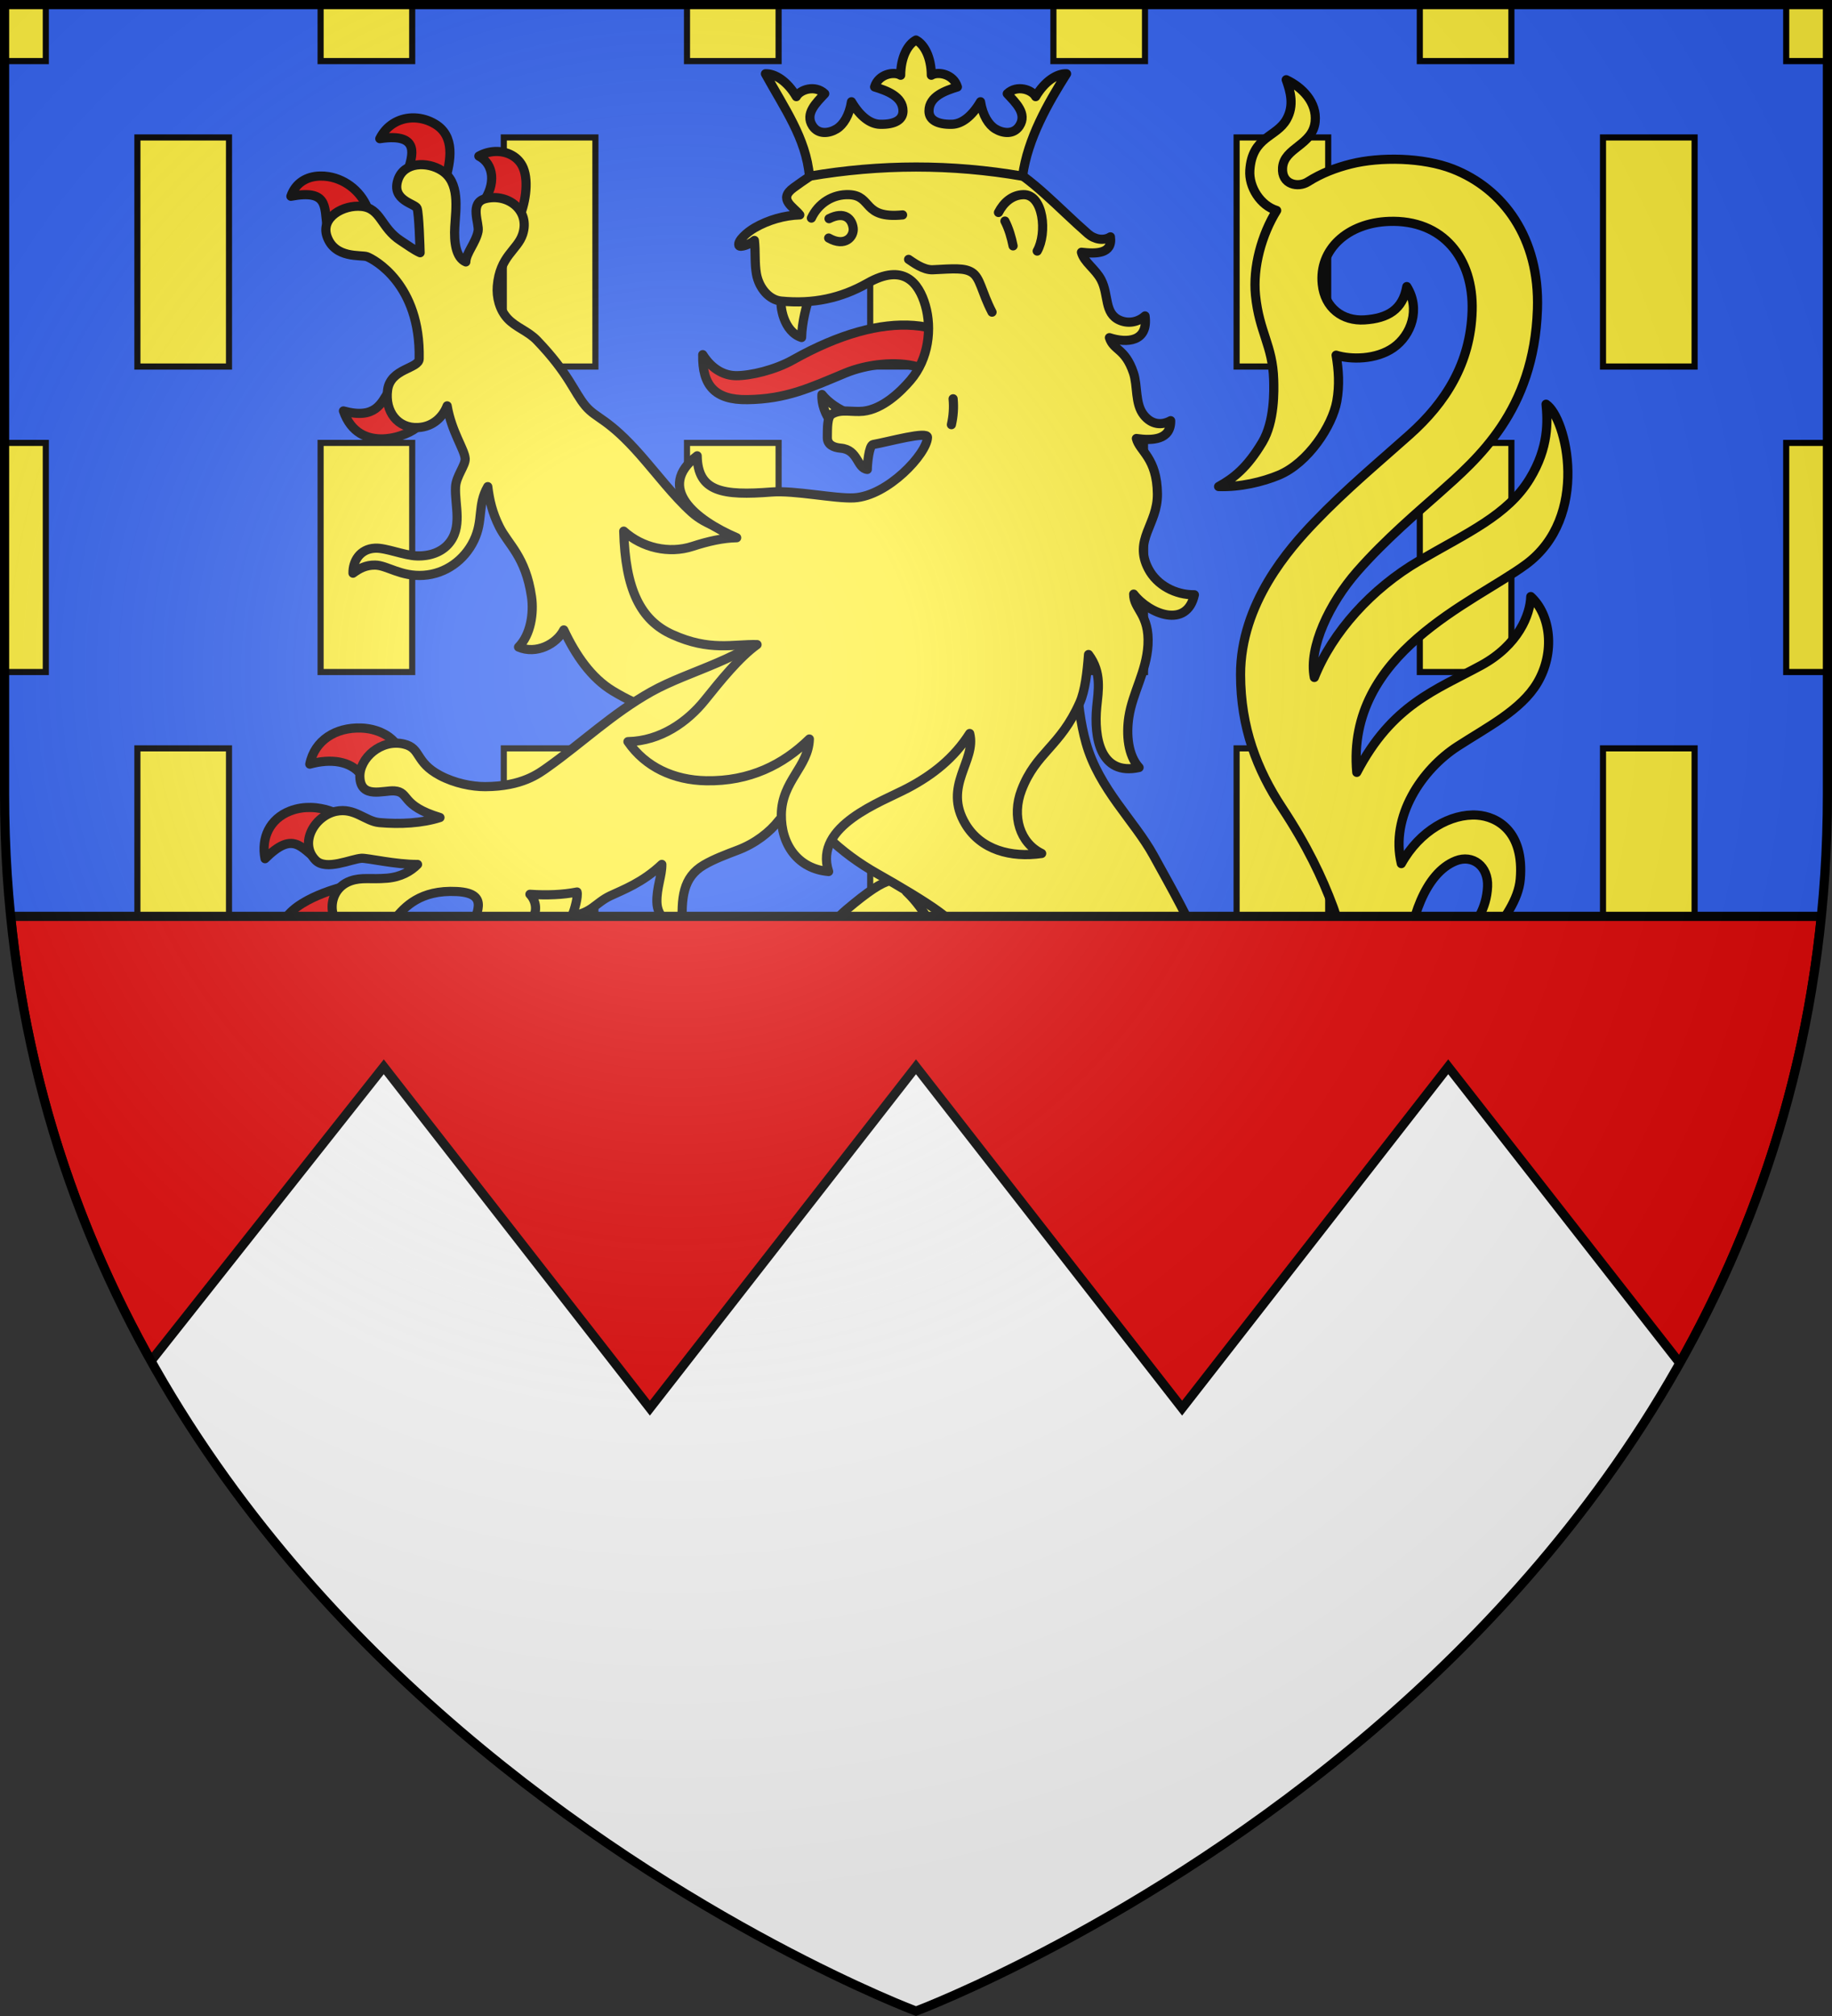
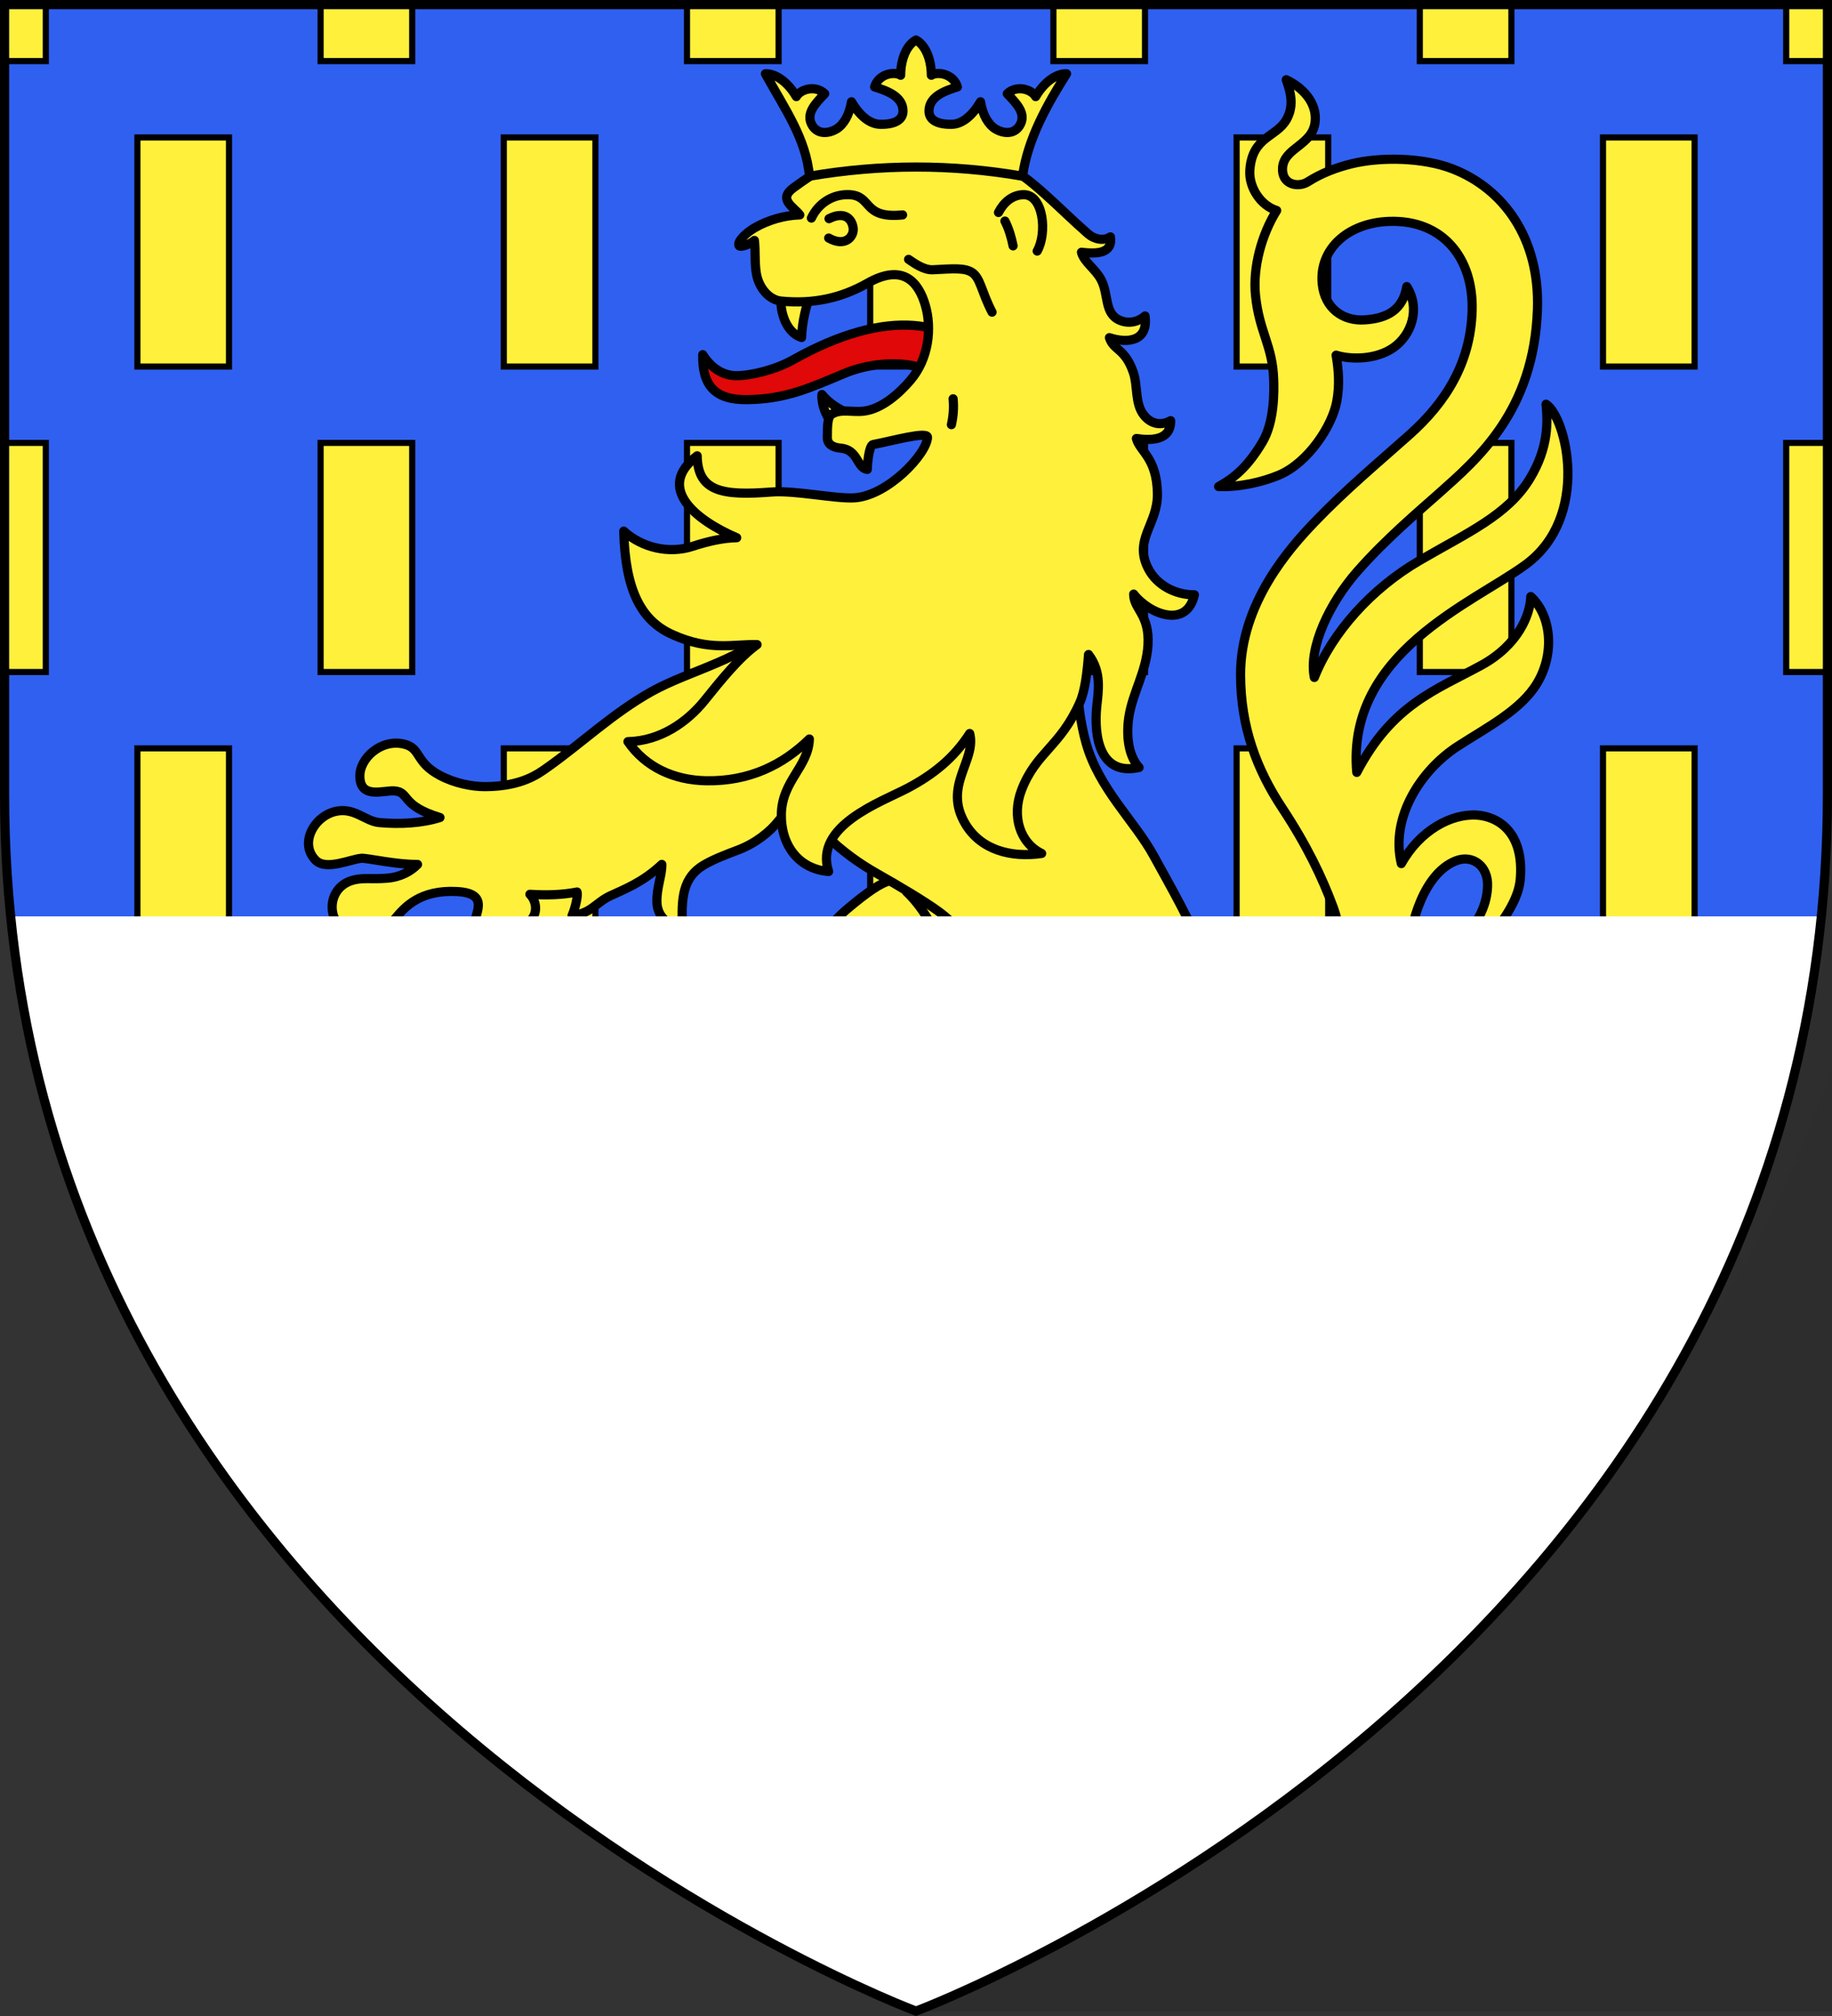
<svg xmlns="http://www.w3.org/2000/svg" height="660" width="600">
  <rect width="100%" height="100%" fill="#333333" stroke="none" />
  <radialGradient id="a" cx="221.445" cy="226.331" gradientTransform="matrix(1.353 0 0 1.349 -77.629 -85.747)" gradientUnits="userSpaceOnUse" r="300">
    <stop offset="0" stop-color="#fff" stop-opacity=".314" />
    <stop offset=".19" stop-color="#fff" stop-opacity=".251" />
    <stop offset=".6" stop-color="#6b6b6b" stop-opacity=".125" />
    <stop offset="1" stop-opacity=".125" />
  </radialGradient>
  <clipPath id="b">
    <path d="m1.5 1.5h597v258.503c0 286.703-298.5 398.396-298.5 398.396s-298.5-111.693-298.5-398.396z" />
  </clipPath>
  <path d="m1.5 1.5h597v258.543c0 286.747-298.5 398.457-298.5 398.457s-298.5-111.71-298.5-398.457z" fill="#3060f0" fill-rule="evenodd" />
  <g stroke="#000">
    <path d="m45 45h30v75h-30zm60-43.5h30v18.5h-30zm-103.5 0h13.5v18.5h-13.5zm163.5 43.5h30v75h-30zm60-43.5h30v18.5h-30zm60 43.5h30v75h-30zm60-43.5h30v18.5h-30zm60 43.5h30v75h-30zm60-43.5h30v18.5h-30zm60 43.5h30v75h-30zm60-43.5h13.5v18.5h-13.5zm-583.5 143.5h13.5v75h-13.5zm103.5 0h30v75h-30zm120 0h30v75h-30zm120 0h30v75h-30zm120 0h30v75h-30zm120 0h13.5v75h-13.5zm-540 100h30v75h-30zm120 0h30v75h-30zm120 0h30v75h-30zm120 0h30v75h-30zm120 0h30v75h-30zm-510 100v16.946c-1.527-5.551-2.939-11.22-4.227-16.946zm90 0h30v75h-30zm120 0h30v75h-30zm120 0h30v75h-30zm120 0h30v75h-30zm120 16.946v-16.946h4.227c-1.288 5.726-2.7 11.395-4.227 16.946zm-510 83.054v40.477c-9.214-12.704-17.905-26.214-25.862-40.477zm90 0h30v75h-30zm120 0h30v75h-30zm120 0h30v75h-30zm120 40.477v-40.477h25.862c-7.957 14.263-16.647 27.773-25.862 40.477zm-390 59.523v7.741c-2.713-2.516-5.419-5.128-8.114-7.741zm90 0h30v75h-30zm120 0h30v75h-30zm120 7.741v-7.741h8.114c-2.695 2.613-5.401 5.225-8.114 7.741zm-150 99.379c-9.503 4.272-15 6.33-15 6.33s-5.497-2.057-15-6.33v-7.12h30z" fill="#fff03c" fill-rule="evenodd" stroke-width="2" />
    <g stroke-linecap="round" stroke-linejoin="round" stroke-width="3">
      <g fill-rule="evenodd">
-         <path d="m135.804 38.601c-.324-.011-.647-.011-.968.002-4.291.17-8.307 2.47-10.448 6.794 13.742-2.068 10.509 5.995 9.221 10.505l12.169 3.17c1.874-6.417 3.346-14.484-3.266-18.45-2.124-1.274-4.438-1.942-6.708-2.021zm26.289 10.999c-1.791.081-3.612.579-5.267 1.509 5.015 2.56 5.62 9.307 1.394 15.074l11.613 5.485c2.119-4.498 3.464-12.044 1.539-16.686-1.543-3.72-5.337-5.562-9.278-5.383zm-57.4 8.035c-4.147.136-7.875 2.135-9.419 6.62 12.146-2.276 10.972 3.282 11.812 9.791l13.653-4.873c-1.987-6.12-7.299-10.395-13.132-11.344-.98-.159-1.958-.226-2.915-.194zm22.61 70.551c-2.403 3.599-4.221 9.256-14.822 6.349 5.035 14.595 21.596 8.174 24.56 4.912zm-9.117 110.156c-8.096-.255-15.136 3.921-16.723 11.82 6.852-1.912 13.325-1.019 16.715 3.383l11.869-9.517c-2.181-3.317-6.656-5.523-11.861-5.687zm-16.349 26.009c-2.102-.052-4.45.227-6.833 1.153-6.71 2.608-9.526 8.855-8.196 15.613 9.254-9.187 11.626-3.693 17.501.639l5.591-15.566s-3.437-1.724-8.062-1.839zm11.244 25.791s-16.895 3.874-20.371 12.042c-3.707 8.712 3.084 9.734 5.681 10.515.349-6.375 7.978-8.16 16.272-8.062zm60.866 9.586-15.494 4.944c3.926 4.595 4.707 7.684-2.499 15.288 6.508 2.192 13.741-.912 17.019-6.988 2.27-4.208 2.661-9.574.974-13.243zm-28.069 121.272c-8.178.225-16.066 5.118-15.821 11.287 4.192-4.507 13.234-1.519 19.64 3.377 3.799-4.572 8.453-7.54 10.713-9.803-3.055-3.068-8.797-5.019-14.531-4.861zm-9.95 24.768c-3.256-.062-7.564.567-11.879 2.778-8.933 4.576-8.959 15.407-.651 16.35-.212-8.089 7.367-7.889 13.914-6.349l3.117-12.112c-.972-.344-2.547-.629-4.501-.666zm11.879 24.134c-5.088.526-10.043 2.572-13.461 7.382-4.825 6.789-2.492 16.384 3.374 15.948-.968-10.388 8.753-9.299 16.123-10.176zm62.183 1.033-12.301 7.078c5.433 3.943 9.804 9.749 7.123 15.137 5.004-.536 8.933-3.662 9.329-8.451.466-5.643-2.091-11.089-4.152-13.765zm229.318 16.28-9.233 11.993c7.617.151 10.596 5.498 7.659 10.842 5.324.509 10.168-3.577 10.566-8.903.515-6.893-3.873-11.145-8.992-13.931zm-86.888 3.813c-6.482 3.759-9.04 15.107.661 18.362.274-4.597 1.696-9.728 11.856-8.262l4.16-11.703c-2.21-.415-4.379-.718-6.498-.774-.442-.012-.882-.013-1.319-.002-3.062.076-6.018.733-8.858 2.38zm22.89 19.61c-4.907.667-11.659 3.514-14.659 8.029-4.761 7.167-2.011 15.86 2.209 18.707 1.036-8.963 2.644-11.457 14.839-15.686zm16.592 10.762c-3.855 2.99-7.117 6.819-7.071 12.469.088 10.642 8.89 10.51 14.349 8.658-6.106-3.183-2.646-5.97 1.696-9.537 2.256-1.853 2.884-4.053 2.613-6.463z" fill="#e00808" />
        <g fill="#fff03c">
-           <path d="m149.195 159.424c-.299 6.053 2.468 13.348-2.426 18.774-2.234 2.477-5.833 3.93-10.24 3.799-4.171-.124-10.136-2.702-13.684-2.533-4.952.236-7.32 4.245-7.234 8.187 2.093-1.542 4.233-2.688 7.232-2.651 3.938.048 8.439 3.862 15.912 3.347 7.151-.493 13.314-4.921 16.449-11.398 3.195-6.601 1.05-11.608 4.547-17.632.54 4.449 1.501 8.541 3.773 13.104 2.941 5.906 8.635 9.763 10.553 22.941.78 5.357-.247 12.439-4.249 16.473 5.771 2.488 12.433-.944 14.818-5.608 3.846 8.187 8.964 15.688 16.054 19.976 9.131 5.522 18.263 8.53 28.827 9.334l19.642-16.831 11.131-36.791c-5.724-1.967-12.334-4.624-17.254-6.485-5.595-2.116-11.692-3.351-16.543-7.737-5.858-5.296-11.283-12.461-16.695-18.625-10.73-12.22-14.422-11.874-18.044-16.151-3.742-4.418-5.356-10.502-15.915-21.496-2.907-3.027-6.949-4.24-9.637-7.176-2.62-2.862-3.629-6.987-3.342-10.523.81-9.964 6.613-11.826 8.308-17.037 2.509-7.713-4.697-13.45-12.138-11.663-5.479 1.316-1.962 8.107-2.46 10.683-.732 3.79-3.927 7.082-4.023 10.044-3.258-1.363-3.903-6.524-3.614-11.477.363-6.235 1.753-14.552-4.269-18.426-4.669-3.004-12.355-2.889-14.334 2.989-2.3 6.831 5.729 7.852 6.26 9.356.631 1.789.94 12.736.992 14.546-2.092-.943-3.882-2.335-6.325-3.91-6.592-4.249-6.447-10.607-12.848-11.258-5.897-.6-13.446 3.558-11.335 9.77 2.538 7.47 11.218 6.002 13.115 6.699 2.155.792 17.605 8.903 17.085 33.413-.07 3.314-9.365 3.085-10.338 10.211-.967 7.085 3.328 12.687 10.057 12.305 5.034-.286 8.154-3.713 9.445-7.094 1.429 8.421 5.677 14.25 5.903 17.264.164 2.19-2.979 5.722-3.155 9.284z" />
          <path d="m231.302 328.248c-17.123 9.789-25.38 17.036-26.093 24.613-.073.772-2.299 8.446-12.251 15.534-5.952 4.24-13.729 7.501-22.26 6.983-5.674-.345-13.585-2.228-16.104-9.032-4.16-11.234 7.308-15.147 5.729-26.488-.714-5.13-5.47-6.984-6.996-6.447 2.18 2.285 3.313 5.44 2.715 8.601-1.022 5.398-5.471 8.676-7.854 14.782-2.298 5.889-2.291 15.087 5.612 20.913 7.392 5.449 20.24 7.604 32.453 3.995 12.175-3.598 16.585-8.79 20.645-13.493-.956 5.441.567 7.548-.59 11.643-2.185 7.735-8.463 11.739-15.659 14.584 8.763 5.408 17.805.918 21.291-4.992 3.281-5.564 5.121 10.657 2.336 20.836-1.866 6.82-5.542 12.622-10.724 16.589-11.607 8.886-21.466 9.542-32.432 6.643-6.322-1.671-4.017-8.191-13.136-9.286-4.075-.489-9.347 5.292-9.41 9.661-.101 6.969 18.139 8.367 19.792 10.134-4.176 2.836-10.591 4.159-16.282 3.887-2.096-.1-7.619-4.7-12.3-2.335-2.831 1.43-8.158 7.328-3.62 13.004 4.753 5.945 11.832.516 15.416-.657 2.919-.955 16.265-.279 22.011-1.409-2.147 3.577-7.482 6.788-12.986 8.297-6.549 1.796-10.718-.005-13.56 4.269-4.056 6.1 1.119 15.371 7.05 14.933 11.097-.819 9.733-12.683 21.631-14.62 4.998-.814 10.763-.768 14.298.047 4.974 1.146-1.396 5.743 4.071 8.835 6.488 3.67 16.707-3.213 16.83-6.135.221-5.243-3.548-5.604-5.923-7.815 7.497.586 13.635.313 18.856-2.771.052 3.691-1.868 6.307-1.275 10.169.566 3.686 3.248 5.123 6.106 4.783-.678-8.617 5.594-10.448 9.56-15.703 1.974-2.615 3.269-5.095 4.575-7.668.647 6.597 1.282 15.923 14.199 12.893-5.757-3.467-6.371-10.863-4.944-18.145.504-2.572 1.849-4.82 3.998-6.463 3.615-2.763 10.362 3.332 19.494-2.416-3.882-1.14-4.982-3.369-4.655-5.68.424-3.006 2.029-5.65 2.113-7.973.168-4.612-2.726-8.302-4.991-11.513-3.802-5.39-3.495-15.096-3.136-22.817.503-10.803 3.384-18.716 18.674-29.357 14.259-9.924 41.339-4.969 41.483-7.102 3.383-49.999-11.915-56.394-24.977-64.039-6.278-3.675-8.598-4.748-22.848 7.281-5.825 4.917-10.262 12.4-18.827 17.89-6.112 3.917-17.846 7.265-27.101 12.556z" />
          <path d="m296.855 291.918c9.569 9.054 15.908 26.214 15.132 36.951-9.506 16.084-6.952 25.308 2.234 25.795 7.497.398 9.078-7.969 9-18.195-.069-9.123-1.194-16.729-4.859-24.637-5-10.791-13.266-15.849-21.507-19.914z" />
          <path d="m448.862 355.288c2.32-4.984 1.916-11.327-3.599-15.002 7.846-5.373 14.977-15.599 15.636-26.022.796-12.592 5.676-28.422 15.926-32.451 5.438-2.137 10.675 1.676 10.371 8.431-.659 14.662-14.313 18.666-15.166 35.064-.47 9.041 5.423 18.23 15.674 12.835-5.894-2.542-9.803-6.351-9.507-11.076.888-14.199 18.558-25.809 19.707-39.226 1.351-15.782-7.678-20.534-14.077-20.983-8.569-.601-18.851 5.038-24.878 15.869-3.715-15.461 6.787-30.852 18.404-38.377 9.734-6.306 20.828-11.889 26.111-20.755 5.956-9.996 4.399-22.348-2.117-28.289-.178 5.894-4.055 15.884-16.247 22.522-14.8 8.058-29.183 12.829-40.742 35.028-3.52-39.111 38.13-55.43 55.289-67.994 21.297-15.594 13.398-48.218 6.707-52.531.518 5.483.961 14.077-5.333 24.411-7.28 11.954-20.391 17.618-36.152 26.806-15.675 9.137-28.519 23.43-34.41 38.238-1.973-9.845 4.996-24.353 13.974-34.614 9.299-10.629 20.49-20.022 26.847-25.687 12.661-11.283 31.122-26.924 32.249-60.237.792-23.429-11.263-39.52-27.763-45.95-9.677-3.771-23.731-4.02-33.345-1.612-4.823 1.208-9.617 3.001-14.089 5.842-3.149 2-8.694.956-8.279-4.634.489-6.587 9.865-7.307 10.672-15.032.666-6.373-4.293-11.36-9.47-13.758 1.377 3.859 2.685 8.409.115 12.979-3.35 5.957-11.287 5.53-12.037 16.662-.375 5.567 3.537 11.577 8.79 13.161-4.899 7.846-7.862 18.592-6.934 27.756 1.234 12.179 5.616 16.368 5.953 27.663.105 3.521.354 13.674-3.717 20.473-5.018 8.381-9.409 11.762-14.323 14.486 7.036.265 14.504-1.551 19.709-3.721 9.621-4.01 17.566-16.212 19.006-24.206.959-5.323.589-10.267-.227-15.072 4.796 1.489 13.084 1.511 18.781-2.469 5.851-4.087 8.932-12.679 4.371-19.991-1.323 7.559-6.284 10.413-13.826 10.901-7.177.465-13.032-3.877-13.854-11.66-1.212-11.471 8.356-20.089 21.792-20.584 17.799-.656 27.799 12.169 27.282 29.29-.518 17.162-8.695 29.988-20.447 40.489-10.096 9.021-20.739 17.806-31.207 28.724-8.165 8.515-24.218 26.536-24.187 49.897.023 17.311 5.408 31.176 13.601 43.584 8.193 12.408 13.122 22.793 16.727 32.483 4.333 11.647 2.842 27.727-8.431 32.508-11.676 4.952-27.861-1.704-33.928-16.939-4.245-10.659-10.655-21.878-16.509-32.51-6.252-11.354-17.816-21.726-22.05-36.707-3.754-13.281-3.303-28.747-2.57-36.579 2.008-21.458-5.14-41.428-25.572-47.809s-37.423-.667-48.461 9.472c-11.191 10.281-13.04 23.793-24.041 35.791-10.547 11.503-29.115 15.189-41.796 22.303-12.613 7.076-22.846 16.872-33.867 24.676-2.983 2.112-8.404 6.319-20.485 6.374-4.301.02-9.987-1.095-14.809-3.656-8.316-4.417-6.048-8.893-11.798-10.274-7.5-1.801-14.696 4.699-14.452 10.796.291 7.269 7.813 4.269 11.305 4.531 5.167.387 1.873 4.782 14.937 8.713-5.885 1.882-13.017 2.265-19.854 1.66-4.588-.406-8.13-5.003-14.227-3.688-7.061 1.522-12.158 10.461-6.637 16.024 3.45 3.475 11.527-.406 15.001-.647 1.876-.13 11.329 2.099 18.369 2.013-2.184 2.245-5.477 4.118-9.951 4.501-5.385.461-8.368-.399-12.036.918-9.152 3.285-7.561 17.423 3.068 17.083 5.063-.162 9.393-2.136 11.633-4.837 3.021-3.641 8.078-9.426 20.15-8.797 11.879.619 4.872 8.289 6.017 11.296 1.994 5.236 14.693 2.742 18.525-2.247 2.197-2.86 1.166-6.32-.603-8.143 5.601.368 10.699.171 15.43-.748.404 1.36-.78 5.871-1.62 7.652 6.075-.484 7.752-4.157 12.454-6.378 4.265-2.014 10.588-4.314 16.939-10.312.061 3.66-1.727 7.576-1.618 12.341.115 4.996 4.179 8.031 8.422 8.446-.569-9.991.147-16.578 6.97-20.596 3.325-1.958 7.541-3.524 11.099-4.875 5.721-2.172 10.474-5.859 13.464-9.726.844-1.092 6.34-6.414 7.59-5.016 1.45 2.494 2.789 5.056 8.11 10.201 5.09 4.923 10.53 8.873 16.584 12.295 6.94 3.923 15.397 8.918 20.142 12.405 5.362 3.94 9.434 8.841 12.162 16.396 2.6 7.201 3.789 15.974 3.379 23.742-.307 5.818-.73 10.724-.097 16.056.692 5.827 5.08 8.221 4.855 13.637-.093 2.245-5.741 4.936-5.924 11.303-.249 8.646 4.008 12.222 3.818 17.637-.153 4.362-3.197 7.684-6.623 9.249 3.472 5.247 12.336 1.042 14.652-5.322 3.414 4.31 6.058 11.122 5.517 18.853-.73 10.438-8.217 16.457-20.726 22.371-8.523 4.03-24.368 14.032-24.933 26.15-.246 5.272.933 9.325 3.888 12.551-.815-4.929-.144-10.042 3.157-15.168 7.741-12.018 23.06-15.751 34.533-23.023 10.714-6.791 15.061-15.474 15.467-25.063.319-7.528-2.687-18.805-2.703-21.464 3.28 4.426 6.041 7.647 9.945 10.507 4.782 3.504 10.663 5.809 15.497 8.392 5.769 3.083 10.701 7.509 15.219 11.478 3.677 3.231 8.231 7.463 10.893 11.855.639 1.054 2.02 5.83 1.959 10.685-.035 2.828-.147 9.342-.702 14.061-.705 6.002-2.826 12.658-6.853 18.156-2.446 3.339-5.964 5.931-10.21 7.52-5.49 2.054-9.077-.631-13.08-.391-6.48.389-9.388 8.649-5.783 13.392 3.068 4.035 7.894.224 11.339-1.678 3.168-1.75 9.282-1.893 15.288-4.119-8.068 12.52-11.769 8.41-15.432 11.741-4.399 4.001-2.016 15.976 4.118 14.584 6.549-1.486 5.101-6.494 6.017-7.248 2.006-1.65 8.766-5.085 14.713-12.375 0 0 .036 5.278-1.214 8.096-1.529 3.448-7.894 4.429-8.373 9.595-.662 7.146 7.107 8.982 12.597 6.478 9.168-4.181 1.729-12.961 4.655-16.673 3.081-3.908 5.372.163 14.952-13.191 1.047 2.006 3.546 3.116 6.211 2.787 6.934-.856 14.172-9.514 9.252-14.698-2.715-2.86-11.567.151-9.328-2.242 3.947-4.22 7.112-13.618 8.13-16.542 1.887 3.755 4.198 8.244 10.893 7.33-4.955-10.792 2.728-10.303 3.055-18.109.093-2.227-.84-4.866-1.965-6.635 7.507 3.889 22.743 5.562 21.346-7.34-7.843 5.856-12.797 2.63-18.013-.66-3.586-2.262-7.619-5.901-7.295-12.717.346-7.285 5.2-5.371 5.899-13.444.228-2.638-.401-5.91-2.649-7.095-3.461-1.824-7.813.535-7.065-5.404.397-3.15 9.345-8.997 13.711-11.555-2.843-.241-8.342.037-12.439 1.351-3.457 1.109-9.016 4.62-14.483 4-3.382-.384-7.833-4.198-11.937-8.504-5.62-5.896-10.292-13.416-13.331-22.261-2.41-7.016-3.655-19.833-1.765-19.537 6.952 2.2 13.24 5.212 21.046 4.687 6.832-.46 14.034-8.21 26.105 4.646z" />
        </g>
        <path d="m324.457 121.524c-8.632.221-16.957.446-24.198-1.504-6.745-1.816-16.241-.869-23.513 2.161-11.7 4.874-19.182 8.446-31.941 8.655-10.744.177-14.86-4.736-14.653-14.728 3.174 5.045 7.311 6.869 10.948 6.885 4.679.021 12.681-1.852 18.596-5.171 30.624-17.184 53.288-14.111 64.761 3.702z" fill="#e00808" />
        <g fill="#fff03c">
          <path d="m269.204 129.164c-.235 3.058 1.174 6.696 2.881 8.791l6.29-2.501c-3.591-1.311-6.958-3.547-9.171-6.29zm-6.678-18.674c-5.813-1.863-7.292-10.281-6.581-13.173l9.477-.786c-1.301 3.103-2.775 9.025-2.897 13.959z" />
          <path d="m373.053 251.259c-3.649-3.99-4.218-10.767-3.332-16.561 1.208-7.901 5.763-14.894 6.257-23.534.577-10.105-4.727-11.716-4.692-16.66 5.194 6.645 17.416 11.377 19.888.221-6.167.069-12.233-3.107-15.043-8.461-5.059-9.643 3.045-14.483 2.936-24.555-.129-11.883-5.855-13.936-6.89-18.151 5.254.765 11.319.487 11.226-5.836-2.95 1.637-6.28 1.321-8.779-1.822-2.997-3.769-1.934-9.495-3.415-13.864-2.75-8.112-6.492-7.171-7.864-11.489 5.702 1.869 12.813 1.413 11.674-7.115-2.212 1.97-5.364 2.67-8.262 1.426-5.211-2.237-3.542-8.31-6.113-13.248-1.862-3.576-5.618-5.782-6.46-9.022 4.765.546 10.272.59 9.494-5.045-2.223 1.425-5.24.839-7.347-1-9.862-8.603-18.355-18.288-28.382-23.295-8.129-4.059-27.637-4.69-42.472-3.326-10.933 1.005-19.419 7.093-25.545 11.515-5.339 3.854.068 6.307 2.007 8.912-5.045.147-10.339 1.676-14.745 4.213-2.542 1.464-5.715 4.294-5.197 5.77.299.853 3.594-.325 5.077-1.62.414 3.423.032 7.469.674 10.988.844 4.628 4.154 8.479 8.086 8.865 10.427 1.024 19.555-.909 28.26-5.85 11.786-6.69 16.811-.209 18.977 7.279 2.184 7.55 1.108 17.481-4.91 24.511-3.124 3.65-8.997 9.426-15.46 10.121-3.628.39-7.381-.872-10.327.996-1.502.952-1.372 4.606-1.413 7.581-.033 2.322 1.898 3.299 4.393 3.516 5.783.503 5.227 6.543 8.695 6.962-.01-1.556.533-7.896 1.896-8.145 5.48-.999 17.891-4.498 17.818-2.358-.185 5.383-13.022 19.205-24.065 19.812-6.174.339-19.396-2.514-27.006-1.919-15.957 1.249-24.187-.009-24.363-11.85-13.753 10.48-.417 21.098 12.943 26.818-4.481.073-9.285 1.146-14.469 2.83-7.702 2.502-16.474.495-22.525-4.986.51 19.069 5.494 29.145 15.884 33.84 12.347 5.579 19.956 3.099 27.784 3.308-5.91 4.237-12.091 11.965-17.136 18.234-5.668 7.044-14.468 13.329-25.154 13.532 5.761 8.36 15.054 12.614 25.611 12.805 14.245.258 25.227-5.273 33.808-13.666-.291 9.146-9.003 13.665-9.176 24.693-.154 9.854 5.481 17.847 15.484 18.682-4.96-15.012 17.303-22.751 25.957-27.332 8.189-4.335 15.076-9.751 20.245-17.844 2.282 8.971-8.915 17.113-1.377 29.671 5.069 8.445 14.885 11.051 24.945 9.599-7.072-3.409-9.89-12.138-6.587-20.759 4.742-12.379 12.651-14.135 19.096-28.659 1.71-3.853 2.413-9.933 2.844-15.713 4.416 5.848 3.188 11.915 2.681 17.171-.952 9.872 1.08 22.645 13.87 19.814z" />
        </g>
      </g>
      <path d="m312.154 130.556c.277 2.909.067 5.653-.558 8.473m-14.022-54.114c1.424.915 4.796 3.558 7.953 3.396 6.811-.35 10.285-.664 12.713.821 2.882 1.762 3.147 6.309 6.664 13.06m4.222-29.812c1.283 2.465 2.109 5.348 2.671 8.114m-4.784-10.931c1.706-3.311 4.503-5.755 8.164-5.831 6.585-.135 7.858 12.587 4.517 18.458m-73.953-10.796c2.269-4.86 7.039-7.891 12.39-7.662 7.707.33 4.196 7.939 17.476 6.626m-24.089 1.235c5.058-2.569 7.538.053 7.908 3.095.329 2.71-2.577 6.345-8.022 3.24" fill="none" />
      <path d="m265.1 57.686c23.267-3.978 46.533-4.029 69.799 0 1.649-12.26 8.308-23.89 14.406-33.529-3.083-.13-7.137 2.392-10.115 7.469-1.192-2.269-6.128-3.976-9.3-.954 2.677 2.914 6.643 6.494 3.978 10.576-1.909 2.924-5.483 2.419-7.884.948-2.155-1.32-4.147-4.367-4.852-8.881-2.939 4.996-6.295 7.298-9.322 7.375-5.053.128-7.554-1.562-7.555-4.34-.002-4.876 5.524-6.706 9.3-7.891-1.235-4.203-6.364-5.194-8.531-3.824-.041-5.886-2.29-10.096-5.025-11.526-2.735 1.429-4.984 5.64-5.025 11.526-2.167-1.369-7.295-.379-8.531 3.824 3.775 1.185 9.302 3.016 9.3 7.891-.001 2.778-2.502 4.467-7.555 4.34-3.026-.076-6.383-2.378-9.322-7.375-.705 4.514-2.698 7.561-4.852 8.881-2.401 1.471-5.976 1.975-7.884-.948-2.665-4.083 1.301-7.662 3.978-10.576-3.171-3.022-8.108-1.316-9.3.954-2.978-5.077-7.032-7.599-10.115-7.469 6.076 11.108 13.325 21.096 14.406 33.529z" fill="#fff03c" fill-rule="evenodd" />
    </g>
  </g>
  <g fill-rule="evenodd">
    <path d="m3.494 300c25.922 257.146 296.506 358.398 296.506 358.398s270.584-101.252 296.506-358.398z" fill="#fff" />
-     <path clip-path="url(#b)" d="m3.494 300c5.608 55.632 22.668 103.963 45.961 145.555l76.234-96.311 87.154 111.754 87.156-111.754 87.156 111.754 87.154-111.754 75.844 97.006c23.493-41.748 40.712-90.308 46.352-146.25z" fill="#e20909" stroke="#000" stroke-width="3" />
-     <path d="m300 658.5s298.5-112.32 298.5-397.772v-259.228h-597v259.228c0 285.452 298.5 397.772 298.5 397.772z" fill="url(#a)" />
+     <path d="m300 658.5s298.5-112.32 298.5-397.772v-259.228v259.228c0 285.452 298.5 397.772 298.5 397.772z" fill="url(#a)" />
  </g>
  <path d="m1.5 1.5h597v258.503c0 286.703-298.5 398.396-298.5 398.396s-298.5-111.693-298.5-398.396z" fill="none" stroke="#000" stroke-linecap="round" stroke-width="3" />
</svg>